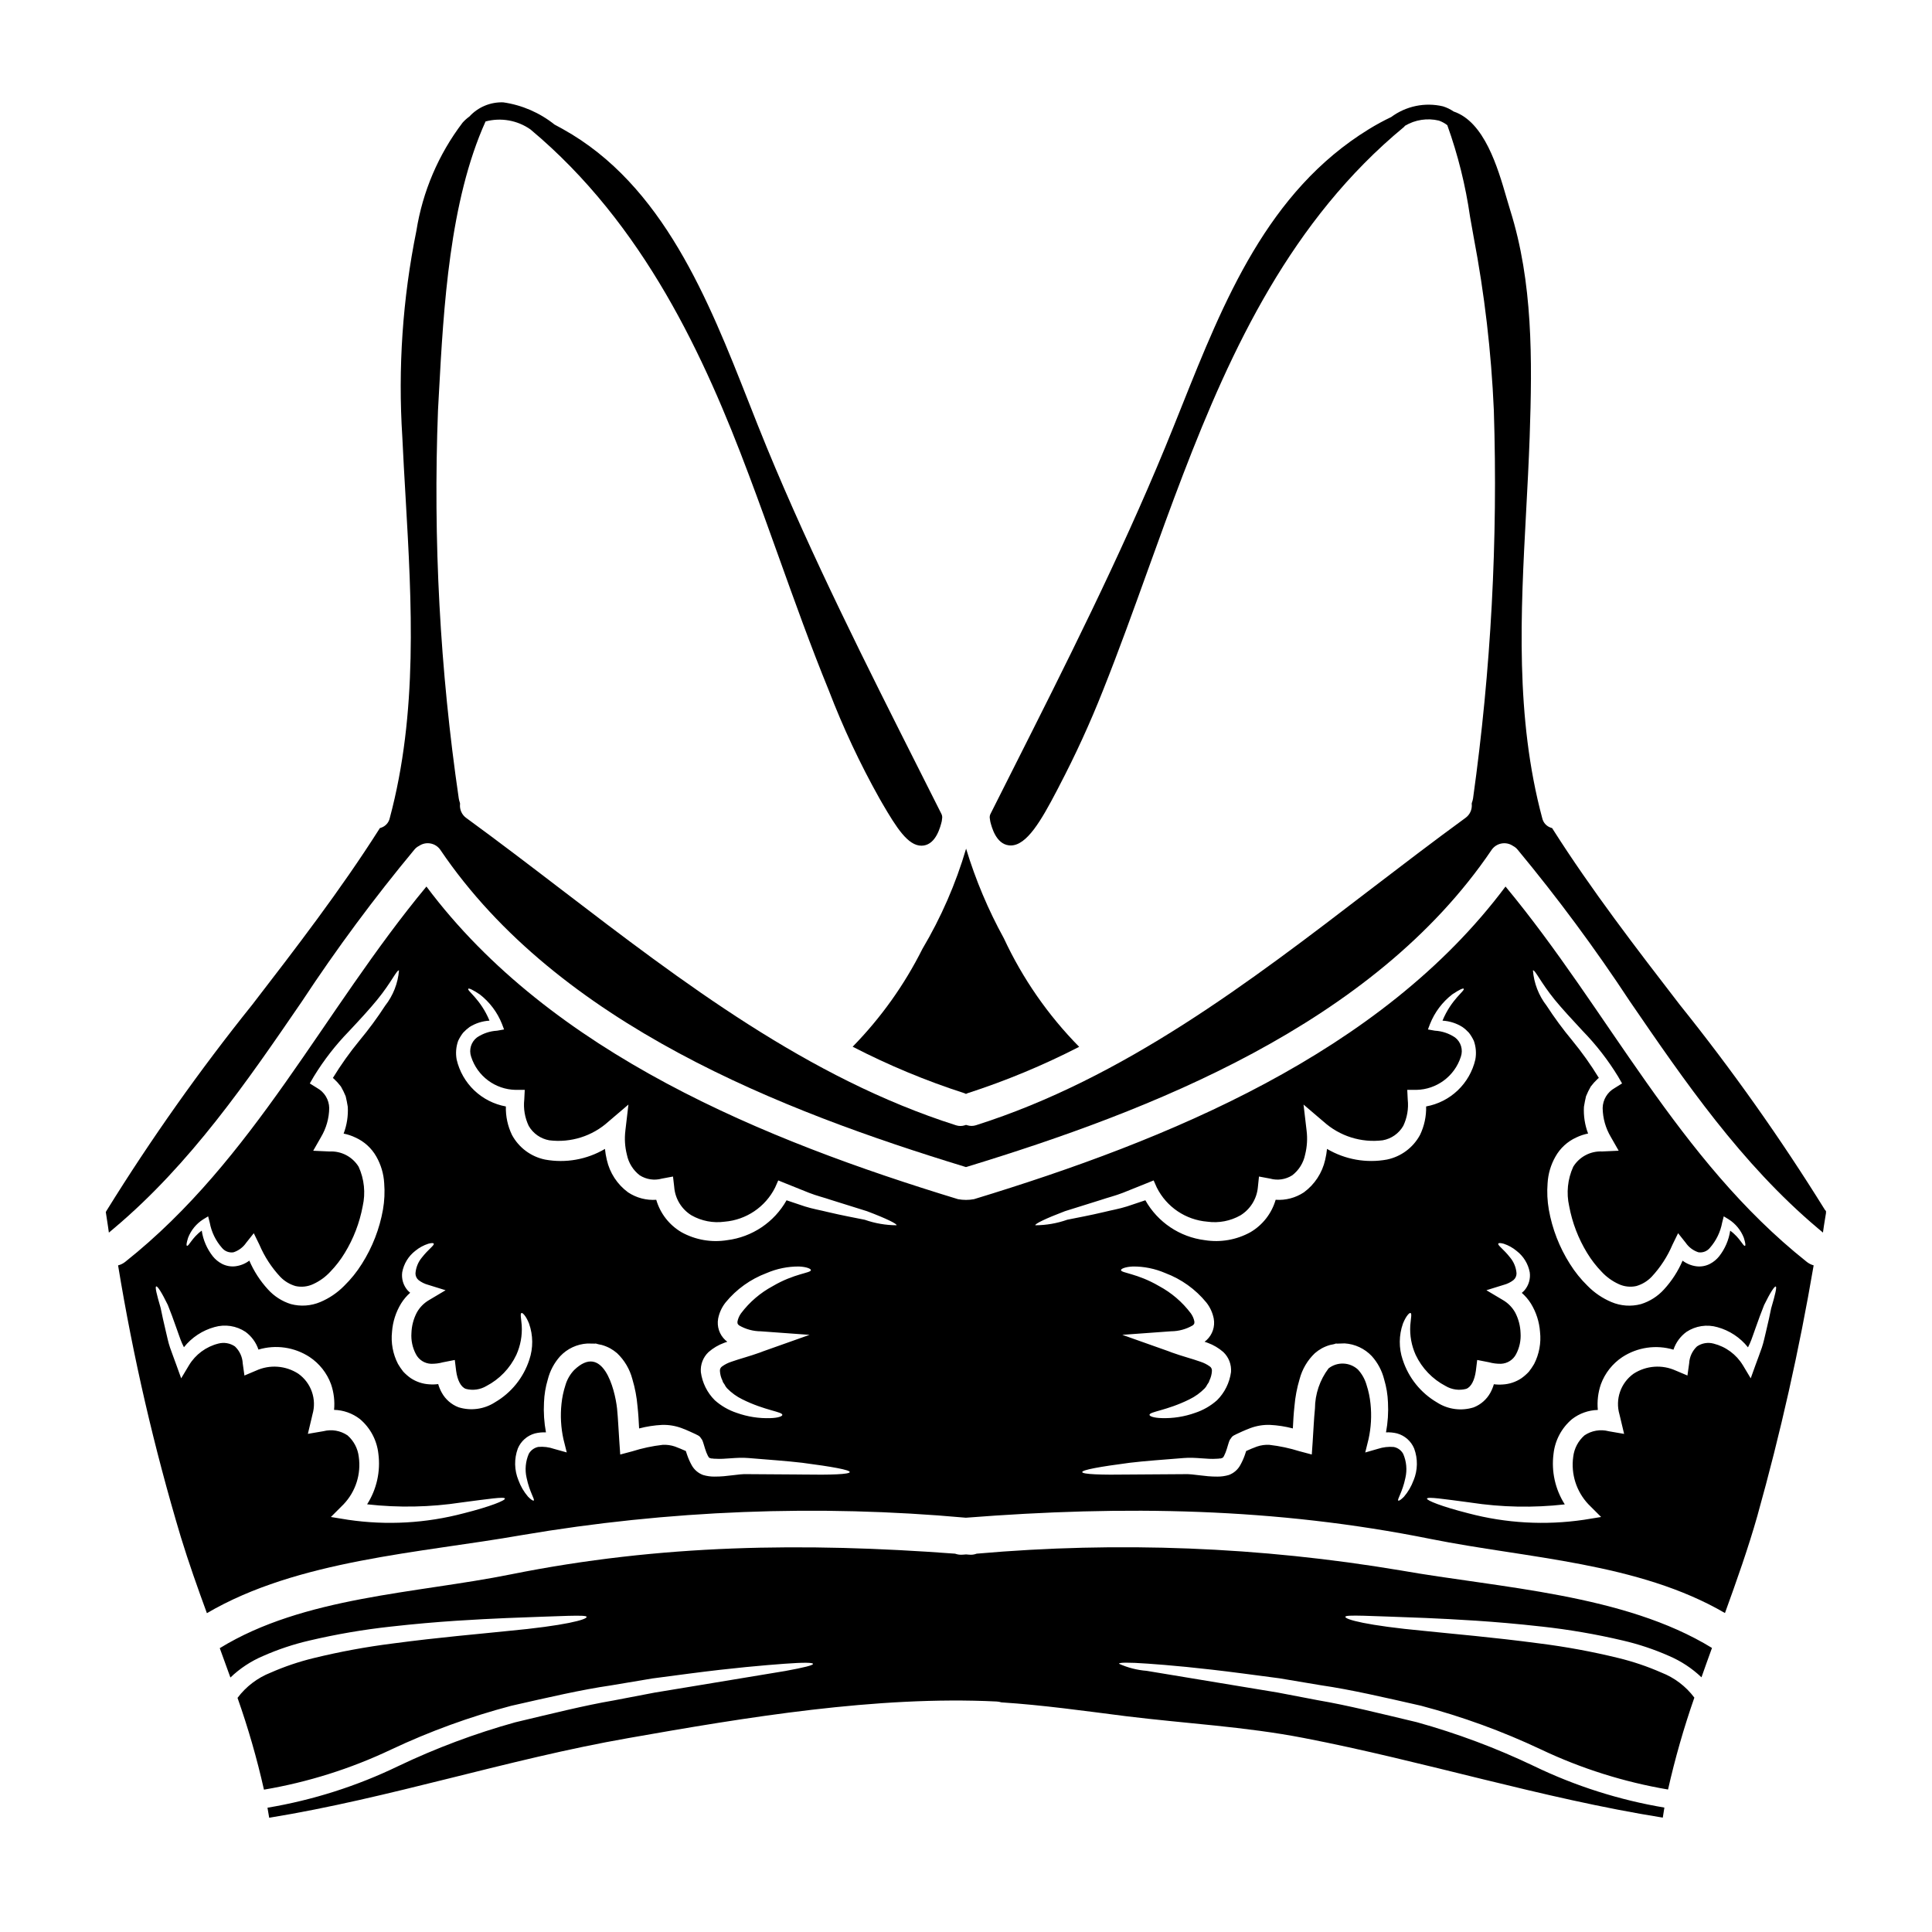
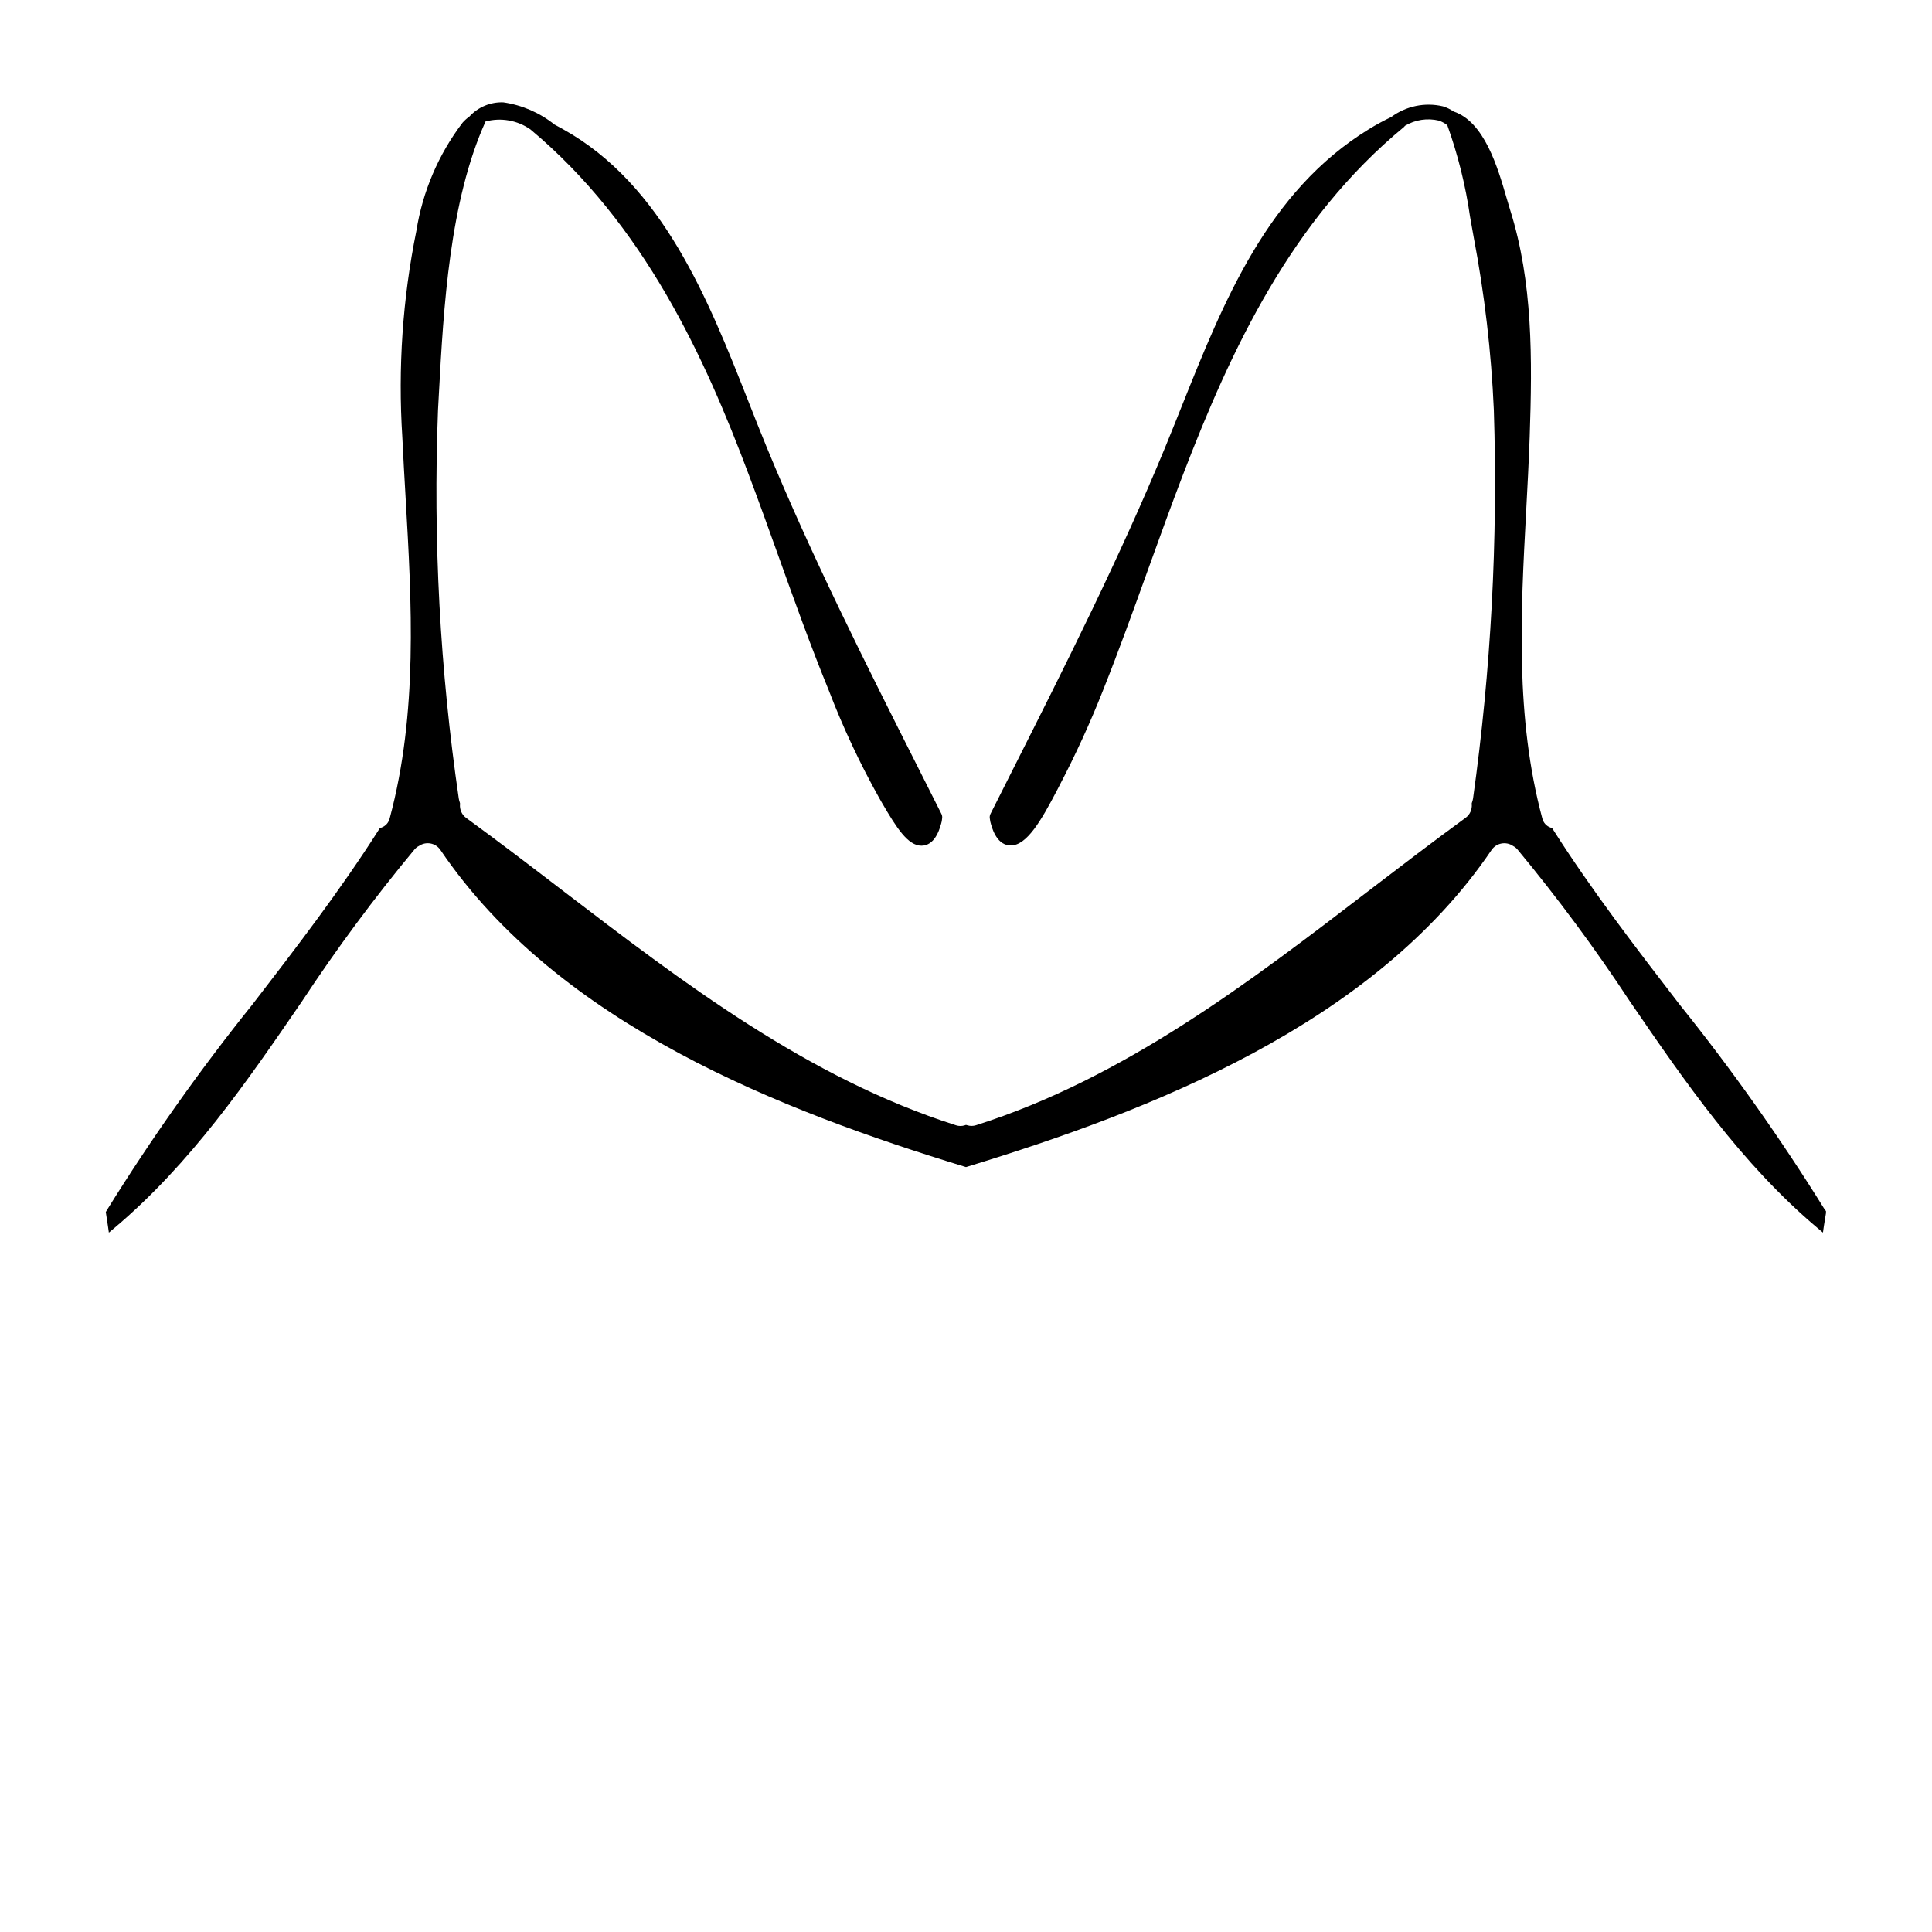
<svg xmlns="http://www.w3.org/2000/svg" fill="#000000" width="800px" height="800px" version="1.1" viewBox="144 144 512 512">
  <g>
-     <path d="m369.96 421.39c9.551 4.926 19.484 9.059 29.711 12.355 0.129 0.066 0.223 0.098 0.324 0.16 0.098-0.062 0.191-0.094 0.324-0.16h-0.004c10.211-3.297 20.133-7.422 29.676-12.324-8.242-8.367-14.988-18.086-19.945-28.734-4.156-7.555-7.516-15.527-10.02-23.781-2.738 9.301-6.629 18.223-11.578 26.562-4.781 9.547-11.02 18.289-18.488 25.922z" />
-     <path d="m402.82 555.74c-0.641 0.246-1.328 0.336-2.012 0.262-0.262-0.031-0.52-0.031-0.789-0.066-0.293 0.035-0.551 0.035-0.844 0.066h0.004c-0.703 0.07-1.41-0.02-2.074-0.262-40.016-2.984-78.027-2.496-117.72 5.481-25.07 5.062-54.867 5.871-77.145 19.559l2.82 7.781c2.519-2.414 5.453-4.348 8.66-5.707 3.949-1.746 8.051-3.113 12.258-4.086 7.098-1.668 14.285-2.902 21.531-3.695 12.941-1.461 23.027-1.918 30.699-2.269 15.402-0.551 21.109-0.91 21.254-0.328 0.164 0.715-5.672 2.34-20.98 3.762-7.656 0.812-17.711 1.621-30.422 3.309h0.008c-7.043 0.887-14.023 2.176-20.918 3.859-3.91 0.949-7.731 2.238-11.414 3.859-3.496 1.371-6.539 3.688-8.789 6.691 2.812 7.961 5.152 16.082 7.004 24.32 11.668-1.977 23.004-5.551 33.695-10.625 10.219-4.82 20.859-8.695 31.781-11.582 9.84-2.234 18.613-4.277 26.461-5.414 3.938-0.645 7.59-1.262 11.02-1.848l9.602-1.266c11.871-1.555 20.105-2.234 25.359-2.625 5.254-0.391 7.559-0.324 7.59 0.031s-2.203 0.941-7.359 1.883c-5.191 0.844-13.297 2.203-25.07 4.152-2.953 0.484-6.133 1.012-9.535 1.574-3.371 0.648-7.004 1.332-10.863 2.078-7.781 1.328-16.41 3.5-26.105 5.801-10.652 2.961-21.023 6.844-31.004 11.609-10.965 5.297-22.625 9.008-34.637 11.02 0.16 0.879 0.293 1.781 0.453 2.66 32.137-5.223 63.105-15.5 95.18-21.113 31.23-5.512 65.867-11.254 97.59-9.695 0.43 0.023 0.855 0.098 1.266 0.227 11.02 0.711 21.988 2.266 33.016 3.664 15.742 1.945 31.52 2.754 47.086 5.769 31.945 6.164 63.043 15.988 95.18 21.113 0.16-0.879 0.262-1.75 0.422-2.66-11.996-2.019-23.648-5.727-34.602-11.02-9.977-4.766-20.352-8.648-31.004-11.609-9.695-2.301-18.32-4.477-26.105-5.801-3.859-0.746-7.477-1.43-10.863-2.078-3.41-0.551-6.59-1.074-9.535-1.574-11.773-1.949-19.875-3.309-25.07-4.152v-0.004c-2.543-0.195-5.031-0.832-7.359-1.879 0.031-0.355 2.336-0.395 7.59-0.031 5.254 0.363 13.488 1.07 25.359 2.625l9.602 1.266c3.438 0.582 7.086 1.18 11.02 1.848 7.848 1.137 16.605 3.18 26.461 5.414 10.926 2.879 21.566 6.758 31.785 11.582 10.688 5.074 22.023 8.648 33.691 10.625 1.855-8.242 4.188-16.375 6.973-24.352-2.238-2.992-5.273-5.293-8.758-6.648-3.684-1.621-7.504-2.91-11.414-3.859-6.891-1.684-13.875-2.973-20.914-3.859-12.715-1.688-22.766-2.5-30.422-3.309-15.309-1.426-21.145-3.047-20.98-3.762 0.129-0.582 5.836-0.223 21.254 0.328 7.688 0.355 17.77 0.812 30.699 2.269l0.004-0.004c7.246 0.797 14.438 2.031 21.531 3.699 4.207 0.973 8.309 2.34 12.258 4.086 3.191 1.359 6.117 3.281 8.629 5.676 0.906-2.594 1.848-5.188 2.785-7.785-23.285-14.301-56.199-15.891-82.598-20.559-37.082-6.234-74.809-7.719-112.27-4.422z" />
    <path d="m627.62 464.62c-11.715-18.875-24.555-37.023-38.457-54.344-11.496-14.922-23.379-30.352-33.648-46.523l-0.188-0.301-0.34-0.105c-1.145-0.379-2.004-1.328-2.273-2.5-7.195-26.809-5.715-54.441-4.281-81.168 0.352-6.512 0.707-13.242 0.945-19.887 0.707-20.773 0.848-41.004-5.168-60.125-0.297-0.934-0.602-1.992-0.938-3.148-2.363-8.168-5.902-20.254-14.066-22.977v-0.008c-0.867-0.59-1.816-1.047-2.82-1.355-4.762-1.117-9.773-0.078-13.703 2.836-2.043 0.973-4.031 2.055-5.957 3.242-26.793 16.469-38.379 45.465-49.594 73.508-1.453 3.629-2.894 7.238-4.356 10.793-12.051 29.23-26.504 57.887-40.48 85.605l-5.801 11.52-0.004 0.004c-0.184 0.363-0.25 0.777-0.188 1.18l0.141 0.891c0.371 1.453 1.496 5.871 4.922 6.269 0.16 0.02 0.32 0.031 0.484 0.031 4.254 0 8.059-6.57 12.203-14.496l0.613-1.18-0.004-0.004c4.324-8.25 8.207-16.727 11.633-25.391 4.199-10.535 8.109-21.375 11.887-31.883 3-8.328 6.106-16.926 9.332-25.332 12.789-33.301 28.734-67.512 58.562-92.129 0.105-0.094 0.195-0.199 0.27-0.316 2.695-1.605 5.91-2.094 8.961-1.371 0.809 0.285 1.562 0.695 2.242 1.219 2.824 7.871 4.848 16.012 6.031 24.289 0.309 1.75 0.613 3.504 0.938 5.262v0.004c2.894 15.172 4.688 30.539 5.363 45.969 1.102 34.391-0.742 68.812-5.508 102.89-0.062 0.371-0.156 0.734-0.285 1.09l-0.062 0.188v0.199c0.148 1.441-0.488 2.856-1.672 3.695-8.43 6.152-16.926 12.648-25.156 18.941-32.098 24.625-65.344 50.043-104.56 62.5-0.754 0.242-1.566 0.242-2.32 0l-0.32-0.09-0.324 0.109c-0.746 0.242-1.551 0.242-2.297 0-39.238-12.477-72.488-37.895-104.64-62.496-8.223-6.297-16.723-12.789-25.148-18.934v0.004c-1.188-0.84-1.828-2.258-1.68-3.703v-0.195l-0.047-0.195c-0.125-0.352-0.219-0.715-0.281-1.082-4.984-34.055-6.832-68.492-5.508-102.88l0.246-4.519c1.23-22.77 2.82-50.902 12.355-72.027v-0.004c4.082-1.086 8.434-0.316 11.891 2.106 30.148 25.191 46.18 60.371 57.859 91.488 2.723 7.223 5.328 14.496 7.938 21.77 4.188 11.684 8.512 23.766 13.293 35.453 3.766 9.816 8.234 19.348 13.371 28.52l0.789 1.375c3.805 6.527 6.809 11.219 10.375 11.219 0.195 0 0.391-0.016 0.582-0.043 3.32-0.473 4.438-4.957 4.801-6.43v-0.004c0.051-0.238 0.082-0.48 0.094-0.723 0.074-0.414 0.008-0.84-0.18-1.215l-5.801-11.52c-13.977-27.719-28.43-56.375-40.48-85.605-1.609-3.902-3.199-7.938-4.816-12.051-10.629-26.98-22.688-57.562-49.207-72.301l-0.418-0.234c-0.547-0.305-1.18-0.652-1.824-0.988h0.004c-3.922-3.133-8.605-5.164-13.574-5.879-3.394-0.121-6.676 1.25-8.973 3.754-0.664 0.477-1.273 1.023-1.816 1.637-6.387 8.402-10.594 18.258-12.242 28.684-3.644 17.957-4.894 36.316-3.723 54.602 0.246 5.328 0.555 10.66 0.867 15.988 1.621 28.07 3.297 57.098-4.203 85.047-0.266 1.176-1.129 2.129-2.273 2.512l-0.34 0.105-0.188 0.301c-10.27 16.172-22.152 31.602-33.648 46.523h-0.004c-13.91 17.336-26.762 35.496-38.48 54.387l-0.312 0.535 0.301 1.969c0.09 0.578 0.18 1.156 0.266 1.734l0.25 1.754 1.359-1.141c20.316-17.102 35.305-38.965 49.805-60.137 9.184-13.949 19.133-27.379 29.805-40.227 0.336-0.41 0.758-0.746 1.234-0.98 1.855-1.266 4.387-0.789 5.652 1.066 31.375 46.363 90.766 69.227 139 83.965l0.289 0.086 0.289-0.086c48.238-14.738 107.63-37.602 139-83.961h-0.004c0.621-0.898 1.57-1.516 2.644-1.707 1.074-0.195 2.18 0.047 3.074 0.672 0.457 0.234 0.859 0.562 1.184 0.961 10.633 12.828 20.555 26.23 29.715 40.148 14.504 21.172 29.52 43.066 49.844 60.191l1.359 1.141 0.25-1.758c0.078-0.562 0.176-1.133 0.273-1.695 0.094-0.562 0.195-1.137 0.281-1.707v-0.535z" />
-     <path d="m542.98 378.94c-33.047 44.23-89.668 67.258-140.87 82.855-1.395 0.258-2.824 0.258-4.219 0-51.203-15.598-107.83-38.625-140.88-82.855-27.336 32.949-45.625 72.285-79.777 99.426-0.566 0.465-1.23 0.797-1.941 0.973 3.996 24.332 9.551 48.379 16.633 71.996 2.078 6.777 4.445 13.461 6.906 20.172 24.098-14.137 56.594-15.953 83.477-20.688 38.855-6.606 78.402-8.152 117.66-4.606 41.898-3.273 81.867-2.691 123.23 5.641 25.488 5.117 54.965 6.227 77.934 19.621 3.113-8.594 6.16-17.188 8.625-25.879l-0.004-0.004c6.106-21.812 11.074-43.926 14.883-66.254-0.688-0.191-1.328-0.52-1.879-0.973-34.152-27.141-52.445-66.477-79.781-99.426zm-349.14 93.09c0.781-2.019 2.191-3.738 4.019-4.894l1.301-0.789 0.422 1.656c0.453 2.484 1.574 4.797 3.242 6.691 0.734 0.906 1.895 1.355 3.047 1.18 1.371-0.445 2.559-1.336 3.371-2.527l2.012-2.531 1.492 3.051c1.336 3.144 3.215 6.031 5.547 8.527 1.113 1.152 2.512 1.992 4.055 2.434 1.559 0.336 3.188 0.156 4.637-0.52 1.715-0.781 3.258-1.895 4.539-3.277 1.457-1.504 2.742-3.168 3.828-4.961 2.336-3.812 3.949-8.023 4.766-12.418 0.789-3.504 0.414-7.172-1.07-10.441-1.637-2.664-4.598-4.219-7.719-4.055l-4.328-0.195 2.074-3.633v-0.004c1.387-2.324 2.137-4.973 2.172-7.684-0.043-2.199-1.25-4.215-3.176-5.285l-1.969-1.23 1.07-1.852c2.641-4.316 5.754-8.324 9.281-11.953 3.016-3.211 5.547-5.969 7.477-8.336 3.856-4.723 5.219-8.012 5.805-7.812h0.004c-0.281 3.406-1.555 6.652-3.664 9.34-2.074 3.199-4.34 6.273-6.777 9.207-2.594 3.148-4.961 6.477-7.086 9.957 0.094 0.062 0.16 0.129 0.254 0.191 0.688 0.641 1.316 1.336 1.883 2.078 0.48 0.836 0.906 1.703 1.266 2.594 0.223 0.91 0.395 1.848 0.551 2.785v0.004c0.133 2.41-0.242 4.824-1.102 7.086 1.078 0.211 2.125 0.559 3.113 1.035 2.348 1.051 4.297 2.824 5.559 5.062 1.227 2.156 1.938 4.562 2.078 7.039 0.188 2.34 0.078 4.691-0.324 7.004-0.906 5.106-2.801 9.984-5.578 14.363-1.328 2.129-2.906 4.086-4.699 5.84-1.797 1.828-3.938 3.285-6.301 4.281-2.481 1.055-5.242 1.25-7.848 0.551-2.332-0.73-4.426-2.078-6.059-3.891-2.062-2.246-3.731-4.82-4.93-7.621-1.07 0.809-2.332 1.32-3.664 1.492-1.238 0.152-2.496-0.074-3.602-0.652-0.941-0.492-1.773-1.176-2.434-2.012-1.539-1.969-2.547-4.301-2.914-6.777-2.66 1.918-3.473 4.328-3.938 3.992-0.199-0.098-0.074-0.809 0.316-2.09zm73.031 73.012c-9.973 2.637-20.379 3.223-30.582 1.723l-4.602-0.746 3.406-3.406h-0.004c3.176-3.356 4.644-7.977 3.988-12.551-0.254-2.195-1.32-4.219-2.984-5.676-1.871-1.266-4.199-1.668-6.387-1.102l-4.117 0.703 1.004-4.215 0.215-0.93c1.176-4.035-0.336-8.371-3.762-10.801-3.348-2.164-7.566-2.473-11.191-0.812l-3.078 1.301-0.457-3.242 0.004-0.004c-0.09-1.703-0.836-3.305-2.074-4.473-1.285-0.871-2.879-1.145-4.379-0.75-3.25 0.812-6.051 2.875-7.785 5.742l-2.074 3.469-1.262-3.504c-0.586-1.621-1.18-3.176-1.688-4.637-0.508-1.461-0.742-2.82-1.07-4.117-0.613-2.594-1.07-4.606-1.426-6.422-1.039-3.543-1.523-5.512-1.18-5.672 0.344-0.16 1.461 1.574 3.082 4.894 0.68 1.684 1.523 3.938 2.363 6.356 0.457 1.18 0.848 2.559 1.43 3.856 0.16 0.324 0.324 0.68 0.484 1.004l-0.008 0.004c2.07-2.598 4.91-4.469 8.109-5.348 2.789-0.805 5.789-0.344 8.207 1.262 1.605 1.176 2.805 2.816 3.438 4.703 4.586-1.371 9.547-0.648 13.555 1.969 2.609 1.738 4.594 4.258 5.676 7.199 0.75 2.188 1.027 4.508 0.809 6.809 2.484 0.062 4.879 0.914 6.844 2.434 2.758 2.324 4.512 5.625 4.898 9.211 0.605 4.672-0.453 9.41-2.984 13.383 8.32 0.941 16.727 0.777 25.004-0.488 7.199-0.941 11.383-1.574 11.512-1.039 0.172 0.48-3.762 2.102-10.934 3.914zm8.301-29.414c-2.879 1.855-6.43 2.328-9.695 1.301-1.875-0.73-3.438-2.098-4.41-3.863-0.398-0.719-0.711-1.48-0.941-2.269-0.773 0.105-1.555 0.125-2.336 0.066-1.773-0.094-3.484-0.664-4.961-1.652-0.715-0.504-1.371-1.082-1.969-1.719-0.512-0.648-0.977-1.332-1.395-2.043-1.352-2.629-1.898-5.594-1.574-8.531 0.195-2.648 1.02-5.211 2.402-7.477 0.66-1.062 1.473-2.019 2.406-2.848-0.262-0.219-0.512-0.457-0.746-0.711-1.098-1.312-1.594-3.027-1.363-4.723 0.422-2.254 1.656-4.277 3.473-5.676 1.02-0.84 2.191-1.477 3.449-1.879 0.844-0.227 1.332-0.227 1.426-0.031 0.227 0.453-1.363 1.426-3.113 3.664-1.004 1.191-1.602 2.664-1.719 4.215-0.008 0.688 0.289 1.34 0.812 1.785 0.762 0.586 1.633 1.016 2.562 1.262l4.606 1.43-4.414 2.625c-1.363 0.801-2.484 1.953-3.242 3.344-0.859 1.668-1.336 3.508-1.395 5.383-0.133 1.934 0.277 3.863 1.18 5.578 0.773 1.508 2.297 2.484 3.988 2.562 1.074 0.02 2.144-0.109 3.176-0.395l3.148-0.617 0.355 2.891c0.328 2.434 1.23 4.277 2.562 4.766 1.844 0.492 3.805 0.223 5.449-0.75 3.481-1.812 6.269-4.715 7.945-8.266 1.102-2.449 1.59-5.133 1.426-7.812-0.16-1.949-0.453-3.113-0.062-3.277 0.262-0.125 1.18 0.715 2.012 2.82h-0.004c1.09 3.094 1.113 6.461 0.066 9.57-1.547 4.75-4.785 8.766-9.105 11.277zm81.238 19.133c-4.023-0.031-8.887-0.062-14.402-0.098-2.336-0.094-5.219 0.684-8.66 0.648l0.004 0.004c-1.023 0.008-2.039-0.137-3.016-0.422-1.301-0.477-2.387-1.41-3.047-2.625-0.469-0.852-0.863-1.742-1.18-2.664l-0.359-1.07c-0.973-0.422-1.945-0.844-2.856-1.18-1.051-0.359-2.164-0.516-3.273-0.457-2.742 0.312-5.445 0.891-8.078 1.723l-3.176 0.844-0.227-3.273c-0.223-3.082-0.324-6-0.613-8.918-0.586-5.316-3.824-17.512-11.383-10.184v-0.004c-1.078 1.137-1.871 2.516-2.305 4.023-0.52 1.598-0.871 3.25-1.039 4.926-0.332 3.133-0.156 6.297 0.52 9.371l0.875 3.504-3.371-0.941c-1.34-0.465-2.766-0.645-4.184-0.52-1.055 0.215-1.969 0.879-2.5 1.82-0.871 2.012-1.078 4.25-0.582 6.387 0.789 3.793 2.238 5.707 1.883 6-0.16 0.129-0.68-0.191-1.492-1.004-1.109-1.293-1.98-2.777-2.562-4.383-1.102-2.68-1.16-5.672-0.16-8.395 0.809-1.949 2.473-3.422 4.504-3.992 0.965-0.238 1.961-0.336 2.953-0.289-0.488-2.621-0.664-5.289-0.52-7.949 0.078-2.055 0.414-4.09 1.004-6.059 0.574-2.293 1.699-4.41 3.277-6.164 1.887-2.016 4.477-3.223 7.231-3.375l1.969 0.031 0.227-0.031h0.004c0.121 0.02 0.242 0.055 0.355 0.098l0.094 0.031 0.395 0.098 0.789 0.16v0.004c0.754 0.215 1.48 0.508 2.172 0.879 0.66 0.367 1.281 0.801 1.852 1.293 1.961 1.871 3.367 4.254 4.051 6.879 0.703 2.344 1.16 4.758 1.363 7.195 0.223 2.012 0.324 3.938 0.422 5.867v0.004c1.992-0.523 4.039-0.84 6.098-0.941 1.758-0.051 3.508 0.238 5.156 0.848 1.492 0.551 2.785 1.18 4.019 1.746h-0.004c-0.055 0.004-0.109-0.008-0.16-0.031 0.184 0.055 0.355 0.133 0.52 0.227 0.203 0.117 0.387 0.258 0.551 0.422l0.098 0.16v0.004c0.156 0.184 0.297 0.379 0.422 0.582l0.227 0.555 0.223 0.711 0.359 1.18h0.004c0.184 0.617 0.422 1.215 0.711 1.789 0.293 0.484 0.359 0.582 0.359 0.516l0.551 0.195c0.098 0.016 0.195 0.016 0.293 0 0.234 0.051 0.473 0.07 0.711 0.062 2.66 0.195 5.582-0.453 8.758-0.191 5.512 0.453 10.312 0.789 14.336 1.262 7.977 1.039 12.594 1.883 12.594 2.465-0.07 0.586-4.805 0.781-12.781 0.648zm-20.18-35.602c-1.574-1.453-2.297-3.606-1.914-5.711 0.305-1.566 0.98-3.035 1.969-4.281 2.871-3.508 6.621-6.191 10.863-7.785 2.715-1.172 5.641-1.766 8.598-1.746 2.106 0.094 3.207 0.645 3.148 0.973-0.066 0.789-4.328 0.844-10.086 4.215h0.004c-3.305 1.77-6.184 4.234-8.438 7.231-0.465 0.648-0.785 1.387-0.941 2.172 0 0.586 0 0.617 0.422 1.008 1.742 1.02 3.723 1.562 5.742 1.574l12.938 0.941-12.203 4.328-0.941 0.359c-2.688 0.973-5.348 1.652-7.555 2.434h0.004c-0.895 0.285-1.738 0.711-2.5 1.262-0.387 0.27-0.598 0.73-0.551 1.199 0.047 0.867 0.27 1.719 0.652 2.496 0.062 0.16 0.191 0.617 0.262 0.617l0.324 0.484h-0.004c0.168 0.355 0.387 0.688 0.648 0.977 1.184 1.211 2.562 2.211 4.086 2.949 6 2.984 10.629 3.242 10.57 4.121-0.031 0.355-1.102 0.789-3.207 0.844-3.023 0.098-6.039-0.375-8.887-1.395-2.141-0.707-4.117-1.844-5.805-3.344-2.019-2.012-3.316-4.633-3.695-7.457-0.16-1.992 0.59-3.945 2.043-5.316 1.211-1.059 2.606-1.883 4.117-2.434 0.293-0.129 0.586-0.195 0.848-0.293-0.148-0.168-0.34-0.262-0.512-0.422zm36.902-31.914c-2.691-0.551-5.934-1.133-9.762-2.043-1.914-0.484-3.957-0.812-6.098-1.492-1.523-0.52-3.211-1.07-4.832-1.621h0.004c-3.277 5.82-9.121 9.742-15.746 10.57-4.152 0.668-8.41-0.07-12.094-2.106-3.25-1.902-5.644-4.981-6.691-8.594-2.637 0.18-5.258-0.512-7.461-1.969-2.863-2.098-4.867-5.164-5.644-8.629-0.227-0.949-0.391-1.914-0.488-2.887-4.781 2.824-10.426 3.828-15.887 2.824-3.738-0.777-6.941-3.164-8.754-6.523-1.133-2.352-1.691-4.941-1.621-7.551-3.152-0.574-6.062-2.055-8.379-4.262-2.316-2.211-3.938-5.047-4.66-8.164-0.309-1.66-0.172-3.375 0.395-4.965 0.355-0.758 0.793-1.473 1.301-2.137 0.523-0.562 1.098-1.074 1.719-1.527 1.59-1 3.41-1.582 5.285-1.684-2.34-5.707-6.098-8.012-5.613-8.461 0.16-0.195 1.23 0.293 3.016 1.492v-0.004c2.637 2.039 4.676 4.746 5.906 7.844l0.551 1.461-1.852 0.328c-1.898 0.105-3.738 0.723-5.316 1.781-1.566 1.191-2.195 3.254-1.555 5.117 1.645 5.156 6.394 8.691 11.809 8.785h2.398l-0.129 2.598h-0.004c-0.254 2.379 0.156 4.781 1.18 6.941 1.16 2.016 3.156 3.418 5.449 3.824 5.703 0.711 11.438-1.102 15.695-4.965l5.285-4.508-0.812 6.906 0.004 0.004c-0.262 2.125-0.129 4.281 0.395 6.356 0.438 2.18 1.645 4.125 3.402 5.481 1.742 1.117 3.879 1.438 5.875 0.879l2.949-0.551 0.328 2.82h-0.004c0.25 3.074 1.945 5.844 4.57 7.461 2.664 1.512 5.754 2.106 8.789 1.684 5.719-0.473 10.785-3.891 13.363-9.02l0.844-1.914 1.945 0.789c2.172 0.879 4.25 1.719 6.227 2.5 1.977 0.781 4.023 1.262 5.805 1.879 3.731 1.18 6.906 2.172 9.531 2.984 5.223 1.969 8.016 3.375 7.848 3.731-2.879-0.012-5.738-0.508-8.453-1.465zm177.1-66.09c0.586-0.195 1.969 3.078 5.805 7.812 1.945 2.363 4.477 5.117 7.477 8.336h0.004c3.527 3.633 6.637 7.644 9.277 11.965l1.07 1.852-1.969 1.23c-1.922 1.07-3.133 3.086-3.176 5.285 0.035 2.711 0.785 5.359 2.172 7.684l2.074 3.633-4.328 0.195v0.004c-3.121-0.164-6.082 1.391-7.719 4.055-1.484 3.269-1.859 6.938-1.07 10.441 0.816 4.394 2.434 8.605 4.766 12.418 1.09 1.793 2.371 3.457 3.832 4.961 1.277 1.383 2.82 2.496 4.535 3.277 1.449 0.676 3.078 0.855 4.637 0.52 1.543-0.441 2.941-1.281 4.055-2.434 2.332-2.496 4.211-5.383 5.547-8.527l1.492-3.051 2.012 2.531c0.812 1.191 2 2.082 3.371 2.527 1.152 0.176 2.312-0.273 3.047-1.18 1.668-1.895 2.789-4.207 3.246-6.691l0.422-1.656 1.301 0.789h-0.004c1.828 1.156 3.238 2.875 4.023 4.894 0.395 1.301 0.516 2.012 0.324 2.109-0.453 0.324-1.262-2.074-3.938-3.992-0.371 2.477-1.375 4.809-2.918 6.781-0.66 0.832-1.488 1.516-2.434 2.008-1.105 0.578-2.363 0.805-3.602 0.652-1.328-0.172-2.594-0.684-3.664-1.492-1.199 2.801-2.867 5.375-4.926 7.621-1.648 1.82-3.754 3.164-6.098 3.891-2.606 0.699-5.367 0.504-7.848-0.551-2.363-0.996-4.504-2.453-6.301-4.281-1.793-1.75-3.371-3.711-4.699-5.84-2.777-4.379-4.672-9.258-5.574-14.363-0.402-2.312-0.512-4.664-0.328-7.004 0.141-2.477 0.852-4.883 2.078-7.039 1.254-2.246 3.199-4.031 5.543-5.09 0.988-0.477 2.035-0.824 3.113-1.035-0.859-2.262-1.234-4.676-1.102-7.086 0.16-0.941 0.328-1.879 0.551-2.785v-0.004c0.359-0.891 0.785-1.758 1.266-2.594 0.566-0.742 1.195-1.438 1.883-2.078 0.094-0.062 0.16-0.129 0.254-0.191-2.125-3.481-4.492-6.809-7.082-9.957-2.441-2.934-4.703-6.008-6.781-9.207-2.09-2.695-3.344-5.945-3.609-9.344zm-131.86 67.551c-0.164-0.359 2.625-1.75 7.848-3.731 2.625-0.812 5.801-1.816 9.531-2.984 1.781-0.613 3.824-1.102 5.805-1.879s4.055-1.621 6.227-2.5l1.945-0.789 0.844 1.914h0.004c2.582 5.137 7.652 8.555 13.379 9.02 3.035 0.422 6.125-0.172 8.789-1.684 2.625-1.625 4.328-4.387 4.606-7.461l0.293-2.82 2.949 0.551c1.992 0.559 4.129 0.238 5.871-0.879 1.758-1.355 2.969-3.301 3.406-5.481 0.52-2.074 0.652-4.231 0.391-6.356l-0.812-6.906 5.285 4.508 0.004-0.004c4.258 3.863 9.992 5.676 15.695 4.965 2.293-0.406 4.289-1.809 5.449-3.824 1.027-2.16 1.438-4.562 1.184-6.941l-0.129-2.598h2.398c5.41-0.094 10.16-3.629 11.805-8.785 0.641-1.863 0.016-3.926-1.555-5.117-1.578-1.059-3.414-1.676-5.316-1.781l-1.852-0.328 0.551-1.461h0.004c1.227-3.098 3.266-5.805 5.902-7.844 1.781-1.199 2.856-1.688 3.016-1.492 0.484 0.453-3.273 2.754-5.613 8.461v0.004c1.875 0.102 3.695 0.684 5.285 1.684 0.629 0.445 1.203 0.957 1.723 1.527 0.508 0.664 0.941 1.379 1.297 2.137 0.566 1.59 0.703 3.305 0.395 4.965-0.723 3.117-2.344 5.953-4.66 8.16-2.316 2.211-5.231 3.691-8.379 4.262 0.066 2.609-0.488 5.199-1.621 7.551-1.816 3.359-5.019 5.746-8.754 6.523-5.465 1.004-11.105 0-15.891-2.824-0.098 0.973-0.262 1.938-0.488 2.887-0.777 3.465-2.781 6.531-5.644 8.629-2.207 1.461-4.836 2.152-7.481 1.969-1.047 3.613-3.441 6.691-6.688 8.594-3.684 2.035-7.945 2.773-12.098 2.106-6.625-0.828-12.469-4.75-15.742-10.57-1.621 0.551-3.309 1.102-4.832 1.621-2.141 0.68-4.184 1.008-6.098 1.492-3.824 0.91-7.086 1.492-9.762 2.043-2.719 0.961-5.574 1.457-8.457 1.469zm46.246 37.422c-0.762-0.551-1.605-0.977-2.5-1.262-2.203-0.789-4.863-1.461-7.555-2.434l-0.941-0.359-12.203-4.328 12.938-0.941h0.004c2.019-0.012 4-0.555 5.742-1.574 0.422-0.395 0.422-0.422 0.422-1.008-0.152-0.785-0.477-1.523-0.941-2.172-2.25-2.992-5.125-5.457-8.422-7.227-5.769-3.375-10.016-3.441-10.086-4.215-0.062-0.328 1.039-0.879 3.148-0.973 2.957-0.023 5.883 0.574 8.598 1.746 4.242 1.594 7.992 4.277 10.863 7.785 0.992 1.246 1.664 2.715 1.969 4.281 0.383 2.106-0.34 4.258-1.914 5.711-0.16 0.16-0.355 0.254-0.52 0.422 0.262 0.094 0.555 0.16 0.848 0.293v-0.004c1.508 0.551 2.902 1.375 4.117 2.434 1.449 1.371 2.199 3.324 2.043 5.316-0.383 2.824-1.68 5.445-3.699 7.457-1.688 1.5-3.66 2.637-5.805 3.344-2.848 1.02-5.863 1.492-8.887 1.395-2.106-0.066-3.176-0.488-3.207-0.844-0.066-0.879 4.574-1.137 10.57-4.121 1.523-0.738 2.906-1.738 4.086-2.949 0.266-0.289 0.484-0.621 0.648-0.977l0.324-0.484c0.066 0 0.195-0.457 0.262-0.617 0.379-0.777 0.602-1.629 0.648-2.496 0.047-0.469-0.16-0.926-0.543-1.199zm53.996 30.156h-0.004c-0.582 1.605-1.449 3.09-2.562 4.383-0.812 0.812-1.332 1.133-1.492 1.004-0.359-0.293 1.102-2.203 1.883-6 0.496-2.137 0.293-4.375-0.582-6.387-0.52-0.949-1.438-1.617-2.5-1.82-1.414-0.121-2.836 0.047-4.184 0.488l-3.371 0.973 0.875-3.543c0.676-3.074 0.852-6.238 0.52-9.371-0.168-1.688-0.516-3.352-1.039-4.961-0.434-1.535-1.223-2.945-2.301-4.117-2.176-1.984-5.465-2.106-7.781-0.293-2.312 3.066-3.574 6.789-3.602 10.629-0.293 2.922-0.395 5.836-0.613 8.949l-0.227 3.242-3.176-0.844-0.004 0.004c-2.633-0.832-5.336-1.41-8.078-1.723-1.109-0.059-2.223 0.098-3.273 0.457-0.91 0.324-1.883 0.742-2.856 1.18l-0.359 1.07h0.004c-0.324 0.922-0.727 1.812-1.203 2.664-0.66 1.215-1.742 2.148-3.047 2.625-0.977 0.285-1.992 0.43-3.012 0.422-3.441 0.035-6.324-0.742-8.66-0.648-5.512 0.035-10.379 0.066-14.402 0.098-7.973 0.129-12.711-0.062-12.777-0.648 0-0.582 4.637-1.426 12.594-2.465 4.023-0.484 8.82-0.812 14.336-1.262 3.176-0.262 6.098 0.395 8.758 0.191v-0.004c0.242 0.008 0.48-0.012 0.715-0.062 0.094 0.016 0.195 0.016 0.289 0l0.551-0.195c0.152-0.148 0.273-0.324 0.359-0.516 0.289-0.574 0.527-1.172 0.711-1.789l0.359-1.18 0.223-0.711 0.227-0.555h0.004c0.129-0.203 0.27-0.398 0.422-0.582l0.098-0.16v-0.004c0.164-0.164 0.352-0.305 0.551-0.422 0.164-0.094 0.34-0.172 0.52-0.227-0.051 0.023-0.105 0.035-0.16 0.031 1.23-0.582 2.527-1.18 4.019-1.746 1.648-0.609 3.398-0.898 5.152-0.848 2.062 0.102 4.106 0.418 6.098 0.941 0.098-1.914 0.195-3.856 0.422-5.867v-0.004c0.203-2.438 0.66-4.852 1.363-7.195 0.688-2.625 2.09-5.008 4.055-6.879 0.57-0.492 1.188-0.926 1.848-1.293 0.691-0.371 1.418-0.664 2.172-0.879l0.789-0.16 0.395-0.098 0.094-0.031 0.262-0.098c0.098 0 0.328 0.031 0.328 0.031l1.969-0.062-0.004-0.004c2.75 0.164 5.336 1.371 7.231 3.375 1.582 1.766 2.707 3.894 3.277 6.195 0.59 1.969 0.926 4.004 1.004 6.059 0.145 2.66-0.031 5.328-0.52 7.949 0.992-0.047 1.988 0.051 2.953 0.289 2.035 0.57 3.695 2.043 4.508 3.992 1.008 2.723 0.957 5.723-0.141 8.41zm-2.887-31.941v0.004c-1.051-3.109-1.027-6.477 0.062-9.57 0.844-2.106 1.75-2.949 2.012-2.82 0.395 0.164 0.098 1.332-0.062 3.277-0.168 2.68 0.32 5.363 1.422 7.812 1.676 3.551 4.469 6.453 7.949 8.266 1.641 0.973 3.606 1.242 5.445 0.75 1.332-0.488 2.234-2.336 2.562-4.766l0.355-2.891 3.148 0.617c1.035 0.285 2.106 0.414 3.176 0.395 1.691-0.078 3.215-1.055 3.988-2.562 0.902-1.715 1.312-3.644 1.18-5.578-0.059-1.875-0.535-3.715-1.395-5.387-0.758-1.387-1.879-2.539-3.242-3.34l-4.414-2.625 4.606-1.43h0.004c0.93-0.246 1.801-0.676 2.559-1.262 0.523-0.445 0.82-1.098 0.812-1.785-0.113-1.551-0.715-3.023-1.715-4.215-1.75-2.238-3.34-3.211-3.113-3.664 0.094-0.195 0.582-0.195 1.426 0.031h-0.004c1.258 0.414 2.426 1.062 3.438 1.914 1.816 1.398 3.055 3.422 3.473 5.676 0.23 1.695-0.266 3.41-1.363 4.723-0.234 0.254-0.484 0.492-0.746 0.711 0.945 0.828 1.766 1.789 2.43 2.856 1.387 2.266 2.207 4.828 2.402 7.477 0.324 2.938-0.223 5.902-1.574 8.531-0.414 0.711-0.883 1.395-1.395 2.043-0.594 0.637-1.254 1.215-1.965 1.719-1.477 0.988-3.191 1.559-4.965 1.652-0.777 0.059-1.562 0.039-2.336-0.066-0.227 0.789-0.543 1.551-0.938 2.273-0.977 1.762-2.535 3.129-4.414 3.859-3.266 1.027-6.816 0.555-9.695-1.297-4.328-2.523-7.57-6.559-9.105-11.324zm97.676-13.754c-0.355 1.82-0.812 3.828-1.426 6.422-0.328 1.297-0.586 2.691-1.07 4.117-0.484 1.426-1.102 3.016-1.688 4.637l-1.262 3.504-2.074-3.469-0.004 0.004c-1.734-2.867-4.531-4.93-7.785-5.742-1.5-0.395-3.094-0.121-4.375 0.75-1.242 1.168-1.984 2.769-2.074 4.473l-0.457 3.242-3.078-1.301v0.004c-3.625-1.66-7.844-1.352-11.191 0.812-3.418 2.438-4.918 6.769-3.742 10.801l0.227 0.941 1.004 4.215-4.117-0.711v-0.004c-2.188-0.566-4.516-0.164-6.387 1.102-1.664 1.457-2.727 3.481-2.984 5.676-0.637 4.57 0.828 9.184 3.988 12.551l3.406 3.406-4.602 0.746c-10.207 1.5-20.613 0.914-30.586-1.723-7.168-1.816-11.09-3.438-10.961-3.894 0.129-0.551 4.328 0.098 11.512 1.039v0.004c8.277 1.266 16.684 1.43 25.004 0.488-2.531-3.973-3.59-8.711-2.984-13.383 0.387-3.586 2.141-6.887 4.902-9.211 1.961-1.52 4.359-2.371 6.84-2.434-0.219-2.301 0.059-4.621 0.809-6.809 1.082-2.941 3.07-5.461 5.676-7.199 4.012-2.617 8.969-3.34 13.559-1.969 0.629-1.883 1.828-3.527 3.434-4.703 2.418-1.605 5.418-2.066 8.207-1.262 3.203 0.879 6.039 2.75 8.109 5.348 0.16-0.324 0.324-0.68 0.484-1.004 0.582-1.301 0.973-2.66 1.43-3.856 0.844-2.402 1.684-4.672 2.363-6.356 1.621-3.309 2.754-5.027 3.082-4.894 0.324 0.125-0.141 2.109-1.18 5.644z" />
  </g>
</svg>